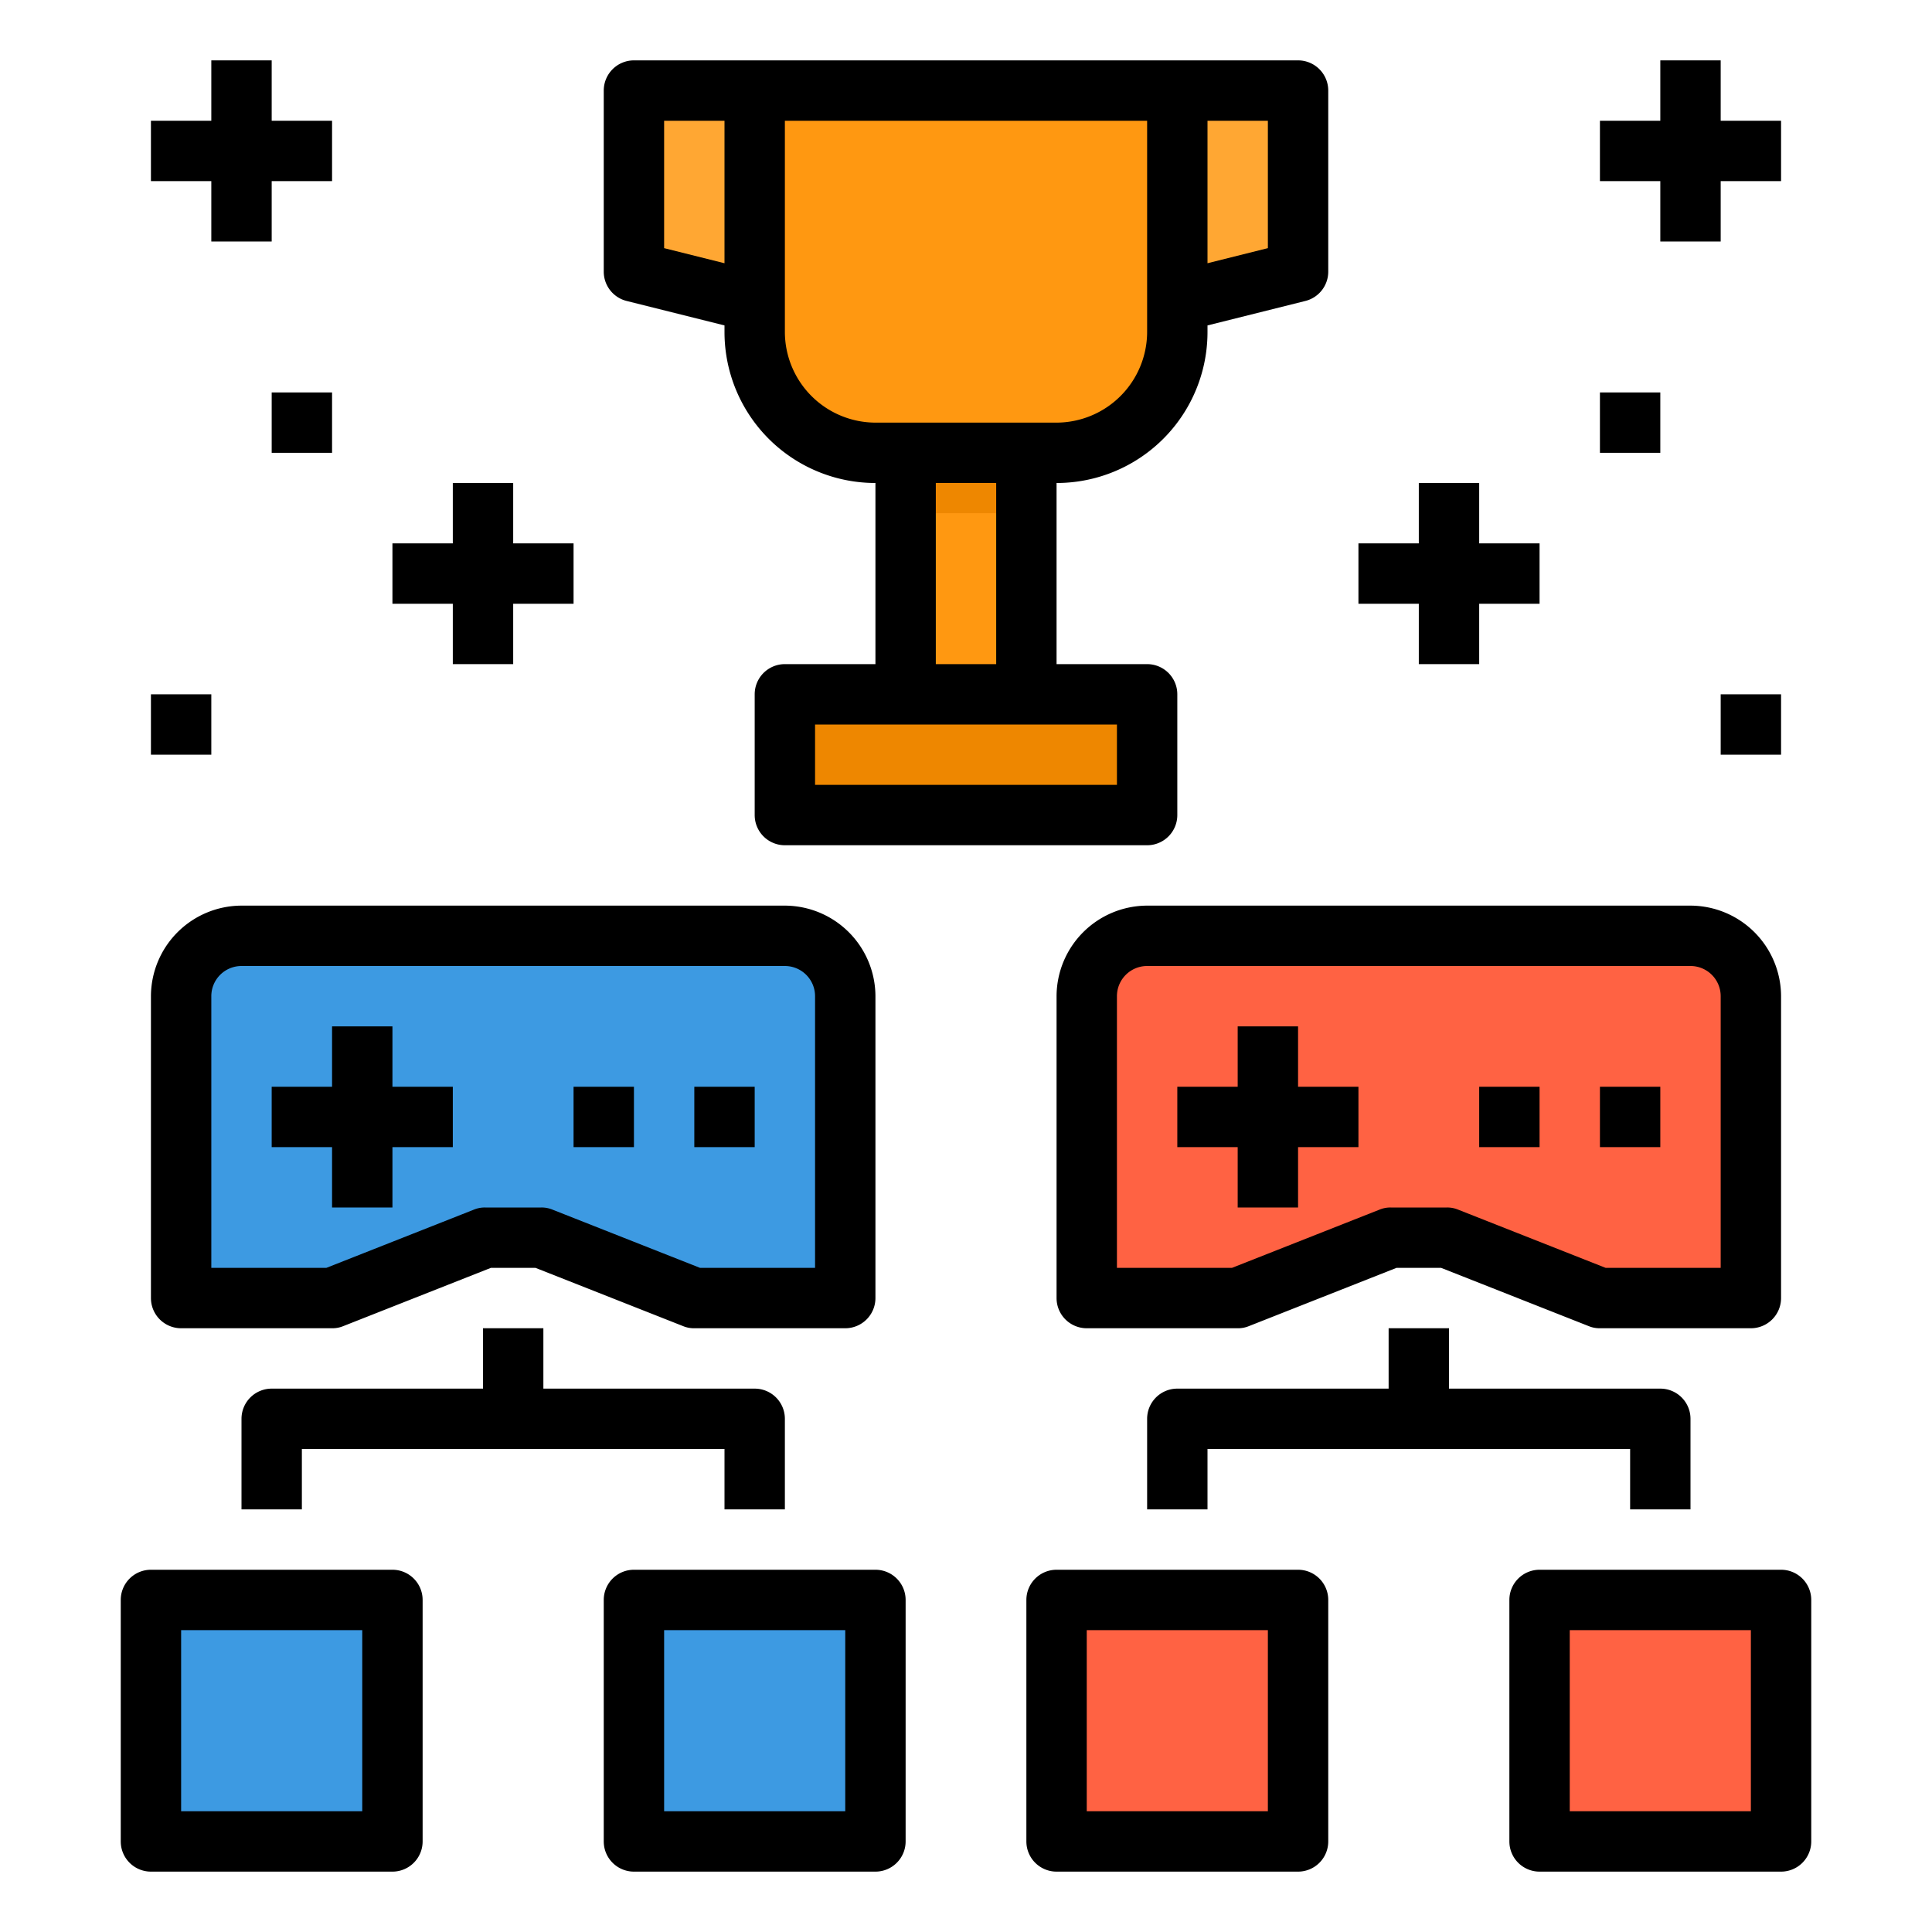
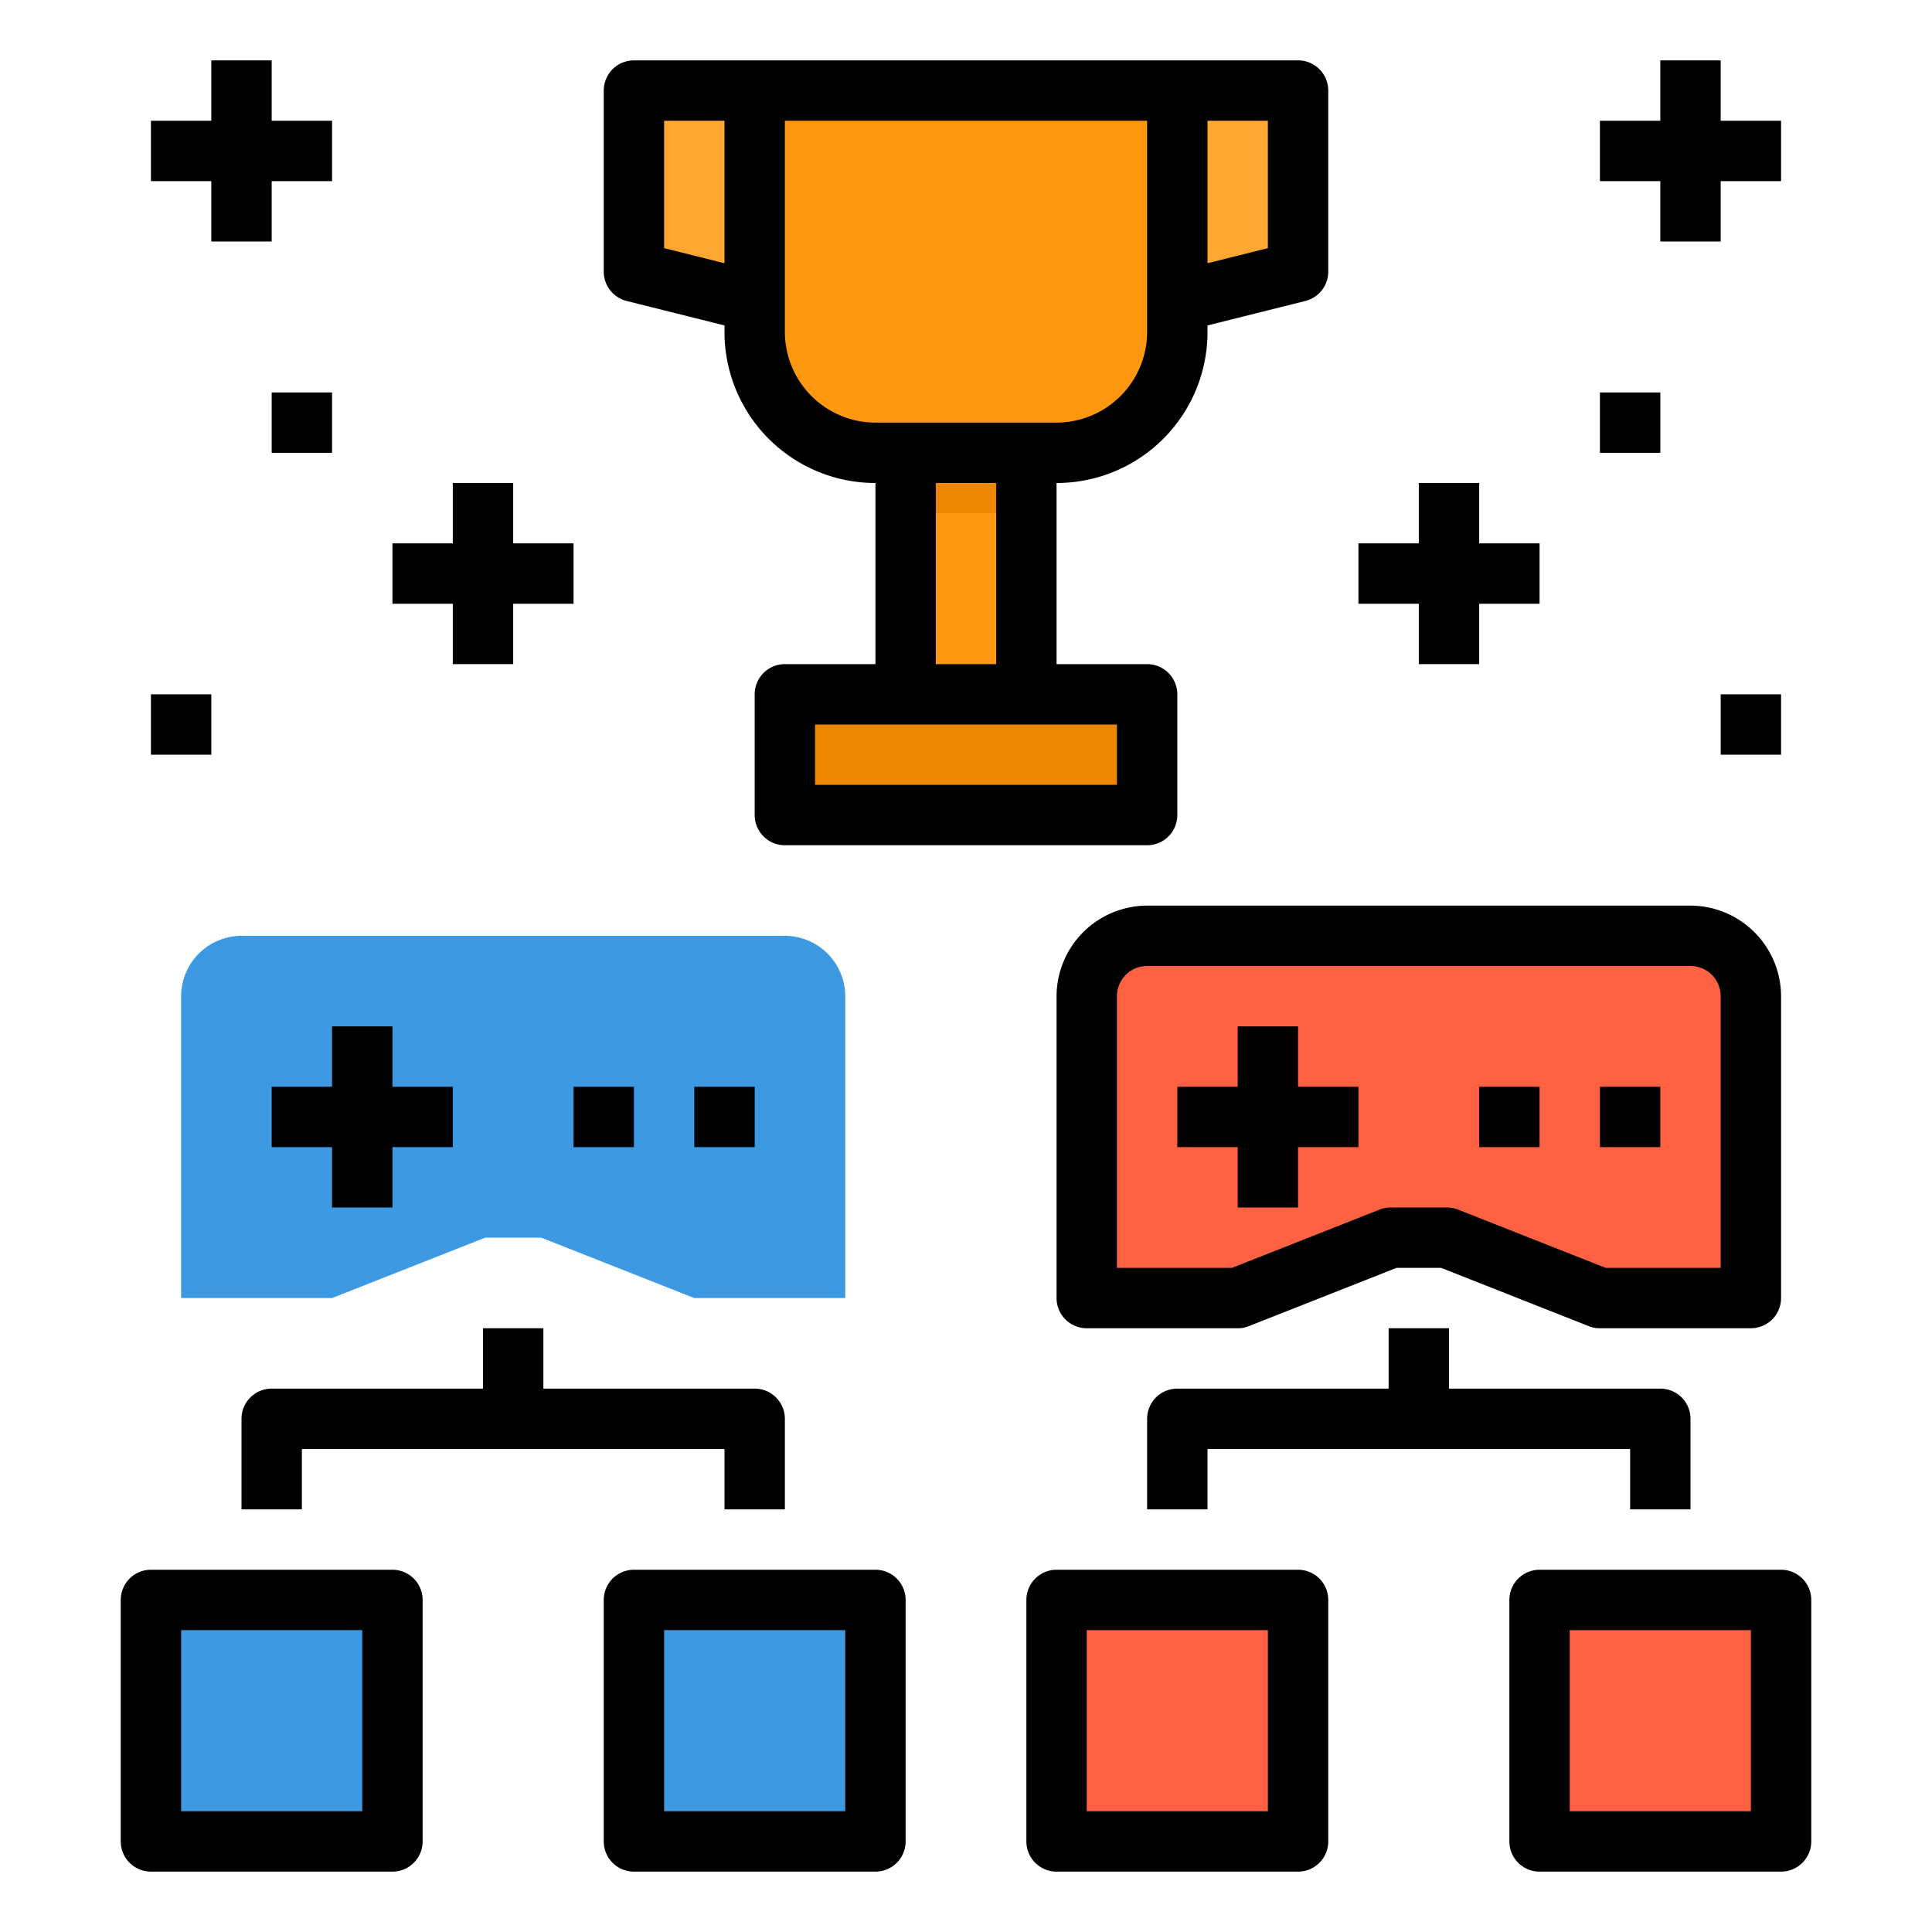
<svg xmlns="http://www.w3.org/2000/svg" height="512" viewBox="0 0 64 64" width="512">
  <g id="Tournament-Match-Fixtures-Trophy-Esport">
    <g fill="#ff6243">
      <path d="m51 53h8v8h-8z" />
      <path d="m35 53h8v8h-8z" />
      <path d="m58 33v10h-5l-5.07-2h-1.86l-5.07 2h-5v-10a2.006 2.006 0 0 1 2-2h18a2.006 2.006 0 0 1 2 2z" />
    </g>
    <path d="m21 53h8v8h-8z" fill="#3d9ae2" />
    <path d="m5 53h8v8h-8z" fill="#3d9ae2" />
    <path d="m28 33v10h-5l-5.07-2h-1.86l-5.07 2h-5v-10a2.006 2.006 0 0 1 2-2h18a2.006 2.006 0 0 1 2 2z" fill="#3d9ae2" />
    <path d="m38 23v4h-12v-4h4 4z" fill="#ee8700" />
    <path d="m30 15h4v8h-4z" fill="#ff9811" />
    <path d="m43 3v6l-4 1v-7z" fill="#ffa733" />
    <path d="m25 3v7l-4-1v-6z" fill="#ffa733" />
    <path d="m34 15h-5a4 4 0 0 1 -4-4v-8h14v8a4 4 0 0 1 -4 4z" fill="#ff9811" />
    <path d="m30 15h4v2h-4z" fill="#ee8700" />
    <path d="m43 2h-22a1 1 0 0 0 -1 1v6a1 1 0 0 0 .76.97l3.24.81v.22a5 5 0 0 0 5 5v6h-3a1 1 0 0 0 -1 1v4a1 1 0 0 0 1 1h12a1 1 0 0 0 1-1v-4a1 1 0 0 0 -1-1h-3v-6a5 5 0 0 0 5-5v-.22l3.24-.81a1 1 0 0 0 .76-.97v-6a1 1 0 0 0 -1-1zm-19 6.72-2-.5v-4.22h2zm13 15.28v2h-10v-2zm-6-2v-6h2v6zm7-11a3.009 3.009 0 0 1 -3 3h-6a3.009 3.009 0 0 1 -3-3v-7h12zm4-2.78-2 .5v-4.72h2z" />
-     <path d="m26 30h-18a3.009 3.009 0 0 0 -3 3v10a1 1 0 0 0 1 1h5a.937.937 0 0 0 .37-.07l4.89-1.93h1.48l4.89 1.93a.937.937 0 0 0 .37.07h5a1 1 0 0 0 1-1v-10a3.009 3.009 0 0 0 -3-3zm1 12h-3.81l-4.89-1.93a.937.937 0 0 0 -.37-.07h-1.86a.937.937 0 0 0 -.37.07l-4.89 1.93h-3.81v-9a1 1 0 0 1 1-1h18a1 1 0 0 1 1 1z" />
    <path d="m11 40h2v-2h2v-2h-2v-2h-2v2h-2v2h2z" />
    <path d="m23 36h2v2h-2z" />
    <path d="m19 36h2v2h-2z" />
    <path d="m56 30h-18a3.009 3.009 0 0 0 -3 3v10a1 1 0 0 0 1 1h5a.937.937 0 0 0 .37-.07l4.89-1.93h1.48l4.89 1.93a.937.937 0 0 0 .37.07h5a1 1 0 0 0 1-1v-10a3.009 3.009 0 0 0 -3-3zm1 12h-3.81l-4.89-1.93a.937.937 0 0 0 -.37-.07h-1.86a.937.937 0 0 0 -.37.07l-4.89 1.93h-3.81v-9a1 1 0 0 1 1-1h18a1 1 0 0 1 1 1z" />
    <path d="m43 34h-2v2h-2v2h2v2h2v-2h2v-2h-2z" />
    <path d="m53 36h2v2h-2z" />
    <path d="m49 36h2v2h-2z" />
    <path d="m13 52h-8a1 1 0 0 0 -1 1v8a1 1 0 0 0 1 1h8a1 1 0 0 0 1-1v-8a1 1 0 0 0 -1-1zm-1 8h-6v-6h6z" />
    <path d="m29 52h-8a1 1 0 0 0 -1 1v8a1 1 0 0 0 1 1h8a1 1 0 0 0 1-1v-8a1 1 0 0 0 -1-1zm-1 8h-6v-6h6z" />
    <path d="m59 52h-8a1 1 0 0 0 -1 1v8a1 1 0 0 0 1 1h8a1 1 0 0 0 1-1v-8a1 1 0 0 0 -1-1zm-1 8h-6v-6h6z" />
    <path d="m43 52h-8a1 1 0 0 0 -1 1v8a1 1 0 0 0 1 1h8a1 1 0 0 0 1-1v-8a1 1 0 0 0 -1-1zm-1 8h-6v-6h6z" />
    <path d="m56 50v-3a1 1 0 0 0 -1-1h-7v-2h-2v2h-7a1 1 0 0 0 -1 1v3h2v-2h14v2z" />
    <path d="m26 50v-3a1 1 0 0 0 -1-1h-7v-2h-2v2h-7a1 1 0 0 0 -1 1v3h2v-2h14v2z" />
    <path d="m47 22h2v-2h2v-2h-2v-2h-2v2h-2v2h2z" />
    <path d="m55 8h2v-2h2v-2h-2v-2h-2v2h-2v2h2z" />
    <path d="m53 13h2v2h-2z" />
    <path d="m57 23h2v2h-2z" />
    <path d="m15 22h2v-2h2v-2h-2v-2h-2v2h-2v2h2z" />
    <path d="m7 8h2v-2h2v-2h-2v-2h-2v2h-2v2h2z" />
    <path d="m9 13h2v2h-2z" />
    <path d="m5 23h2v2h-2z" />
  </g>
</svg>